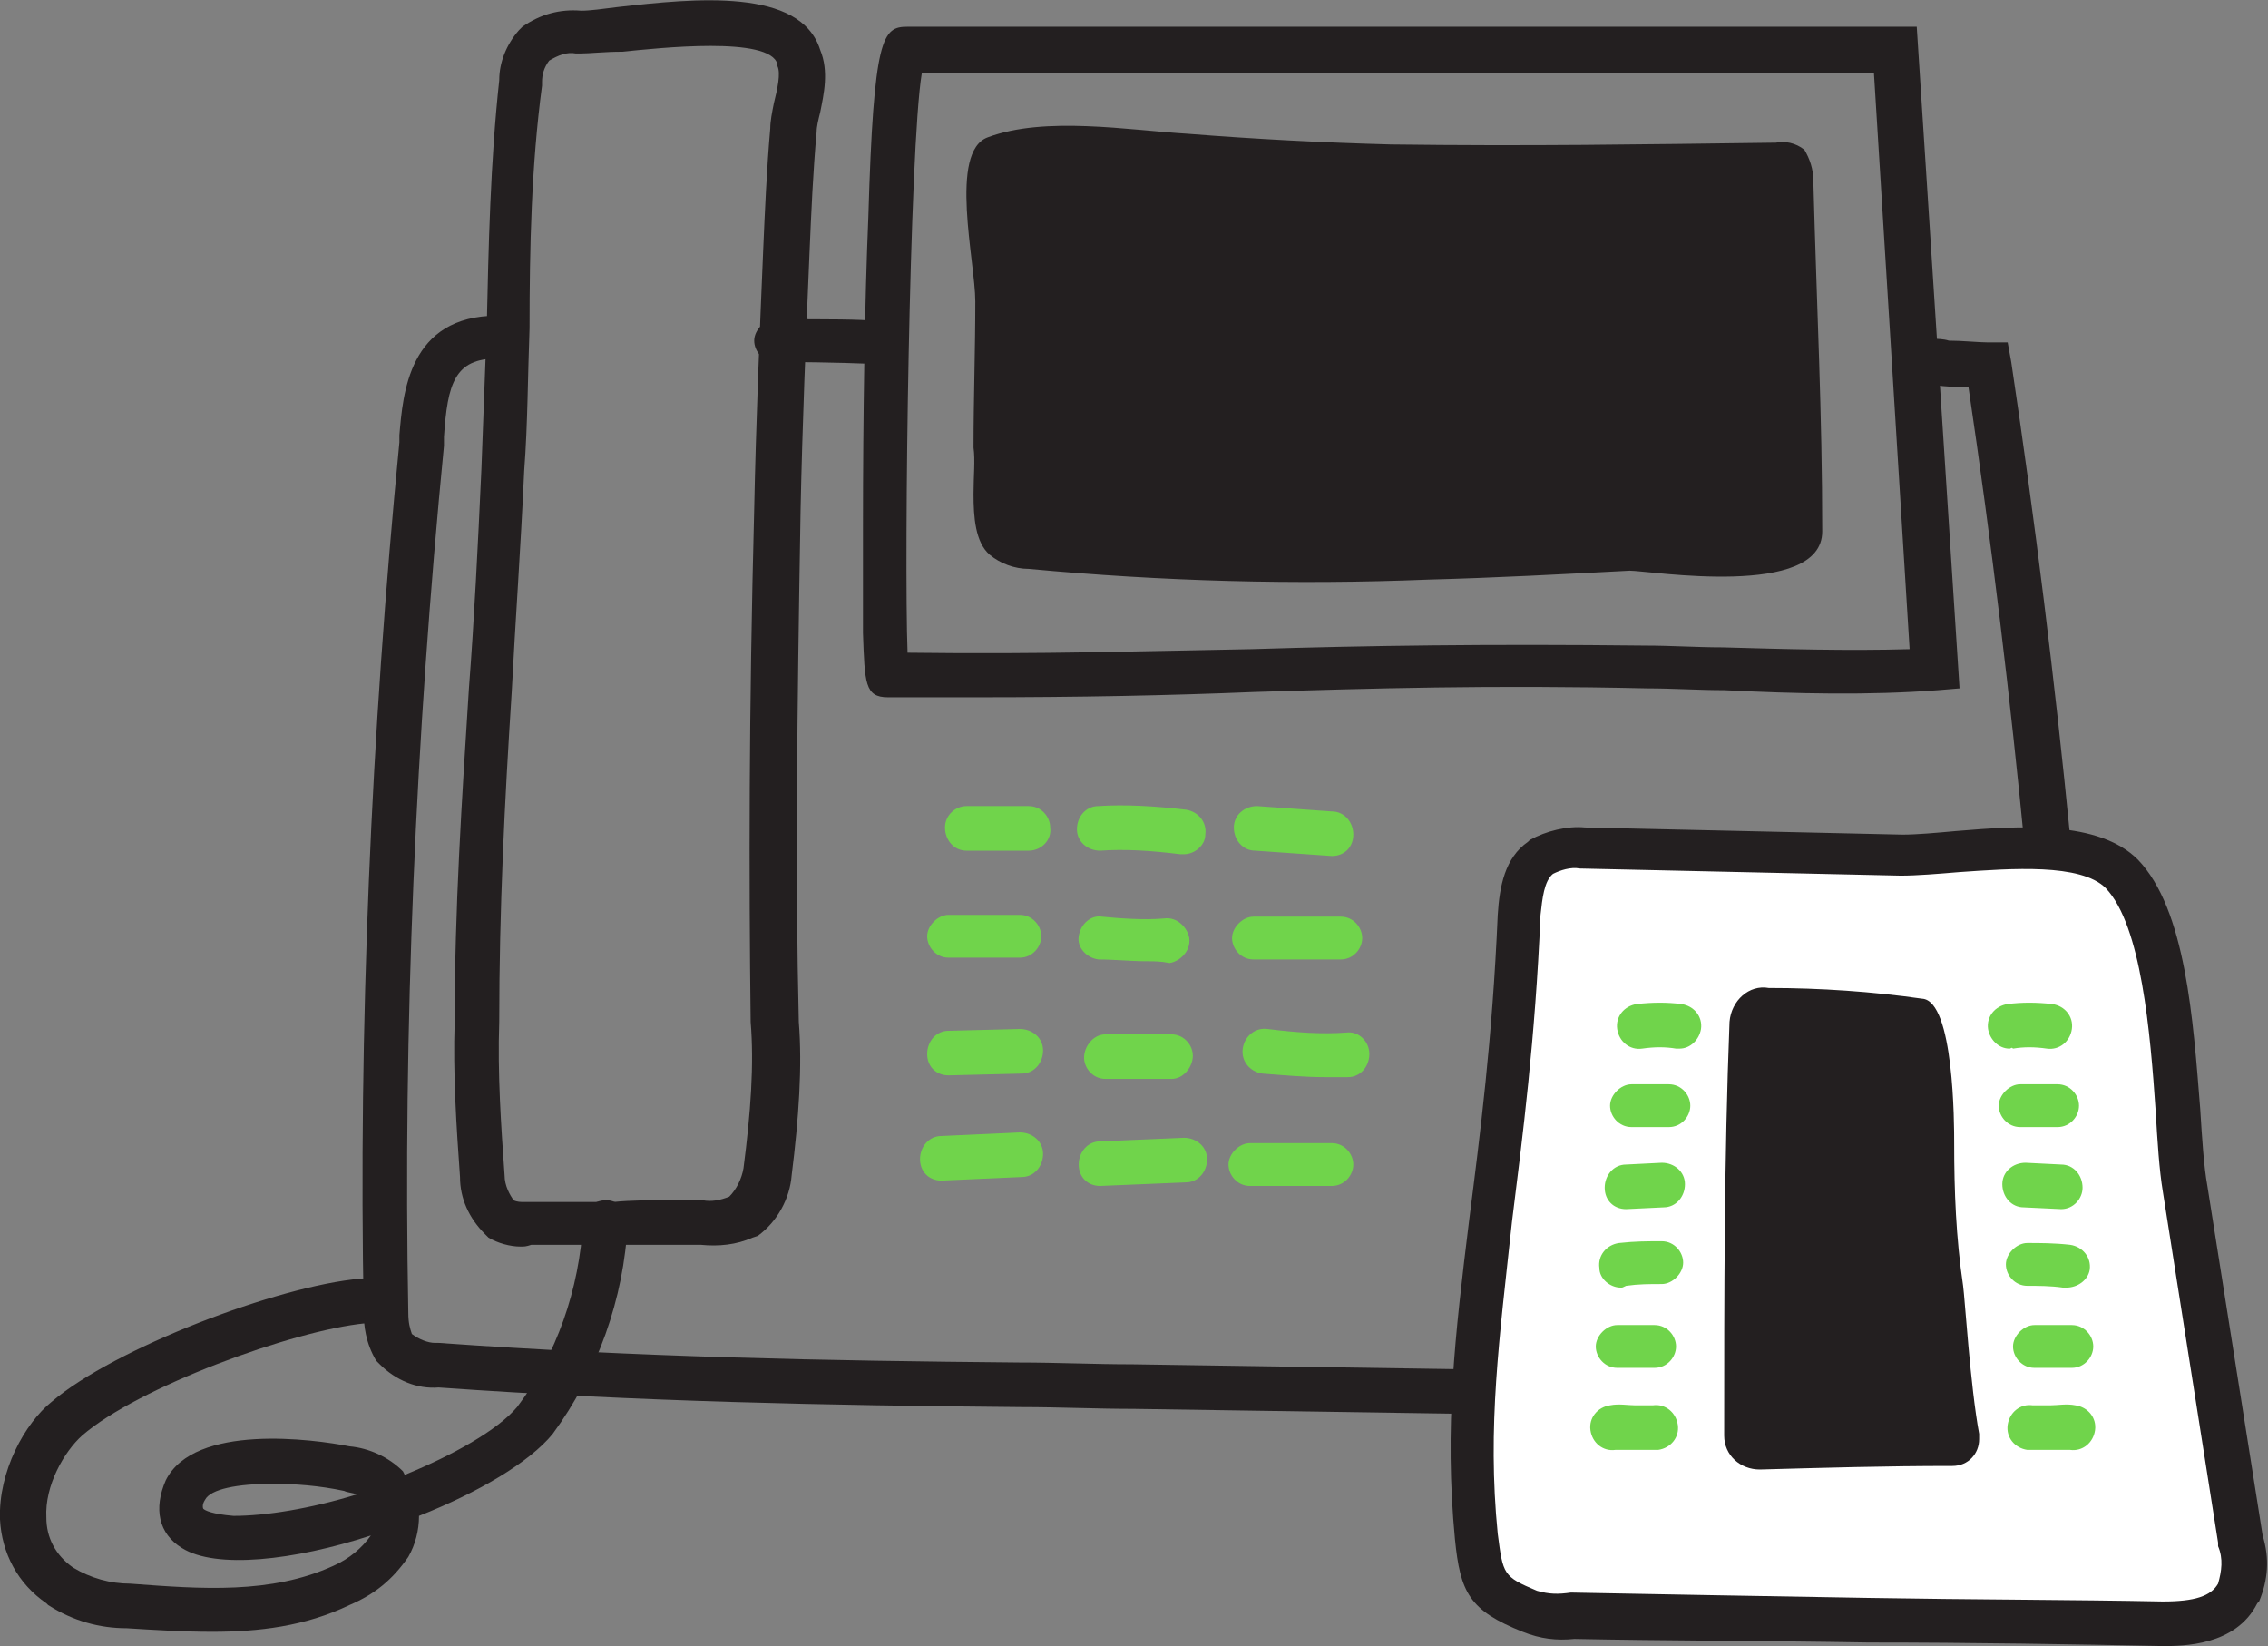
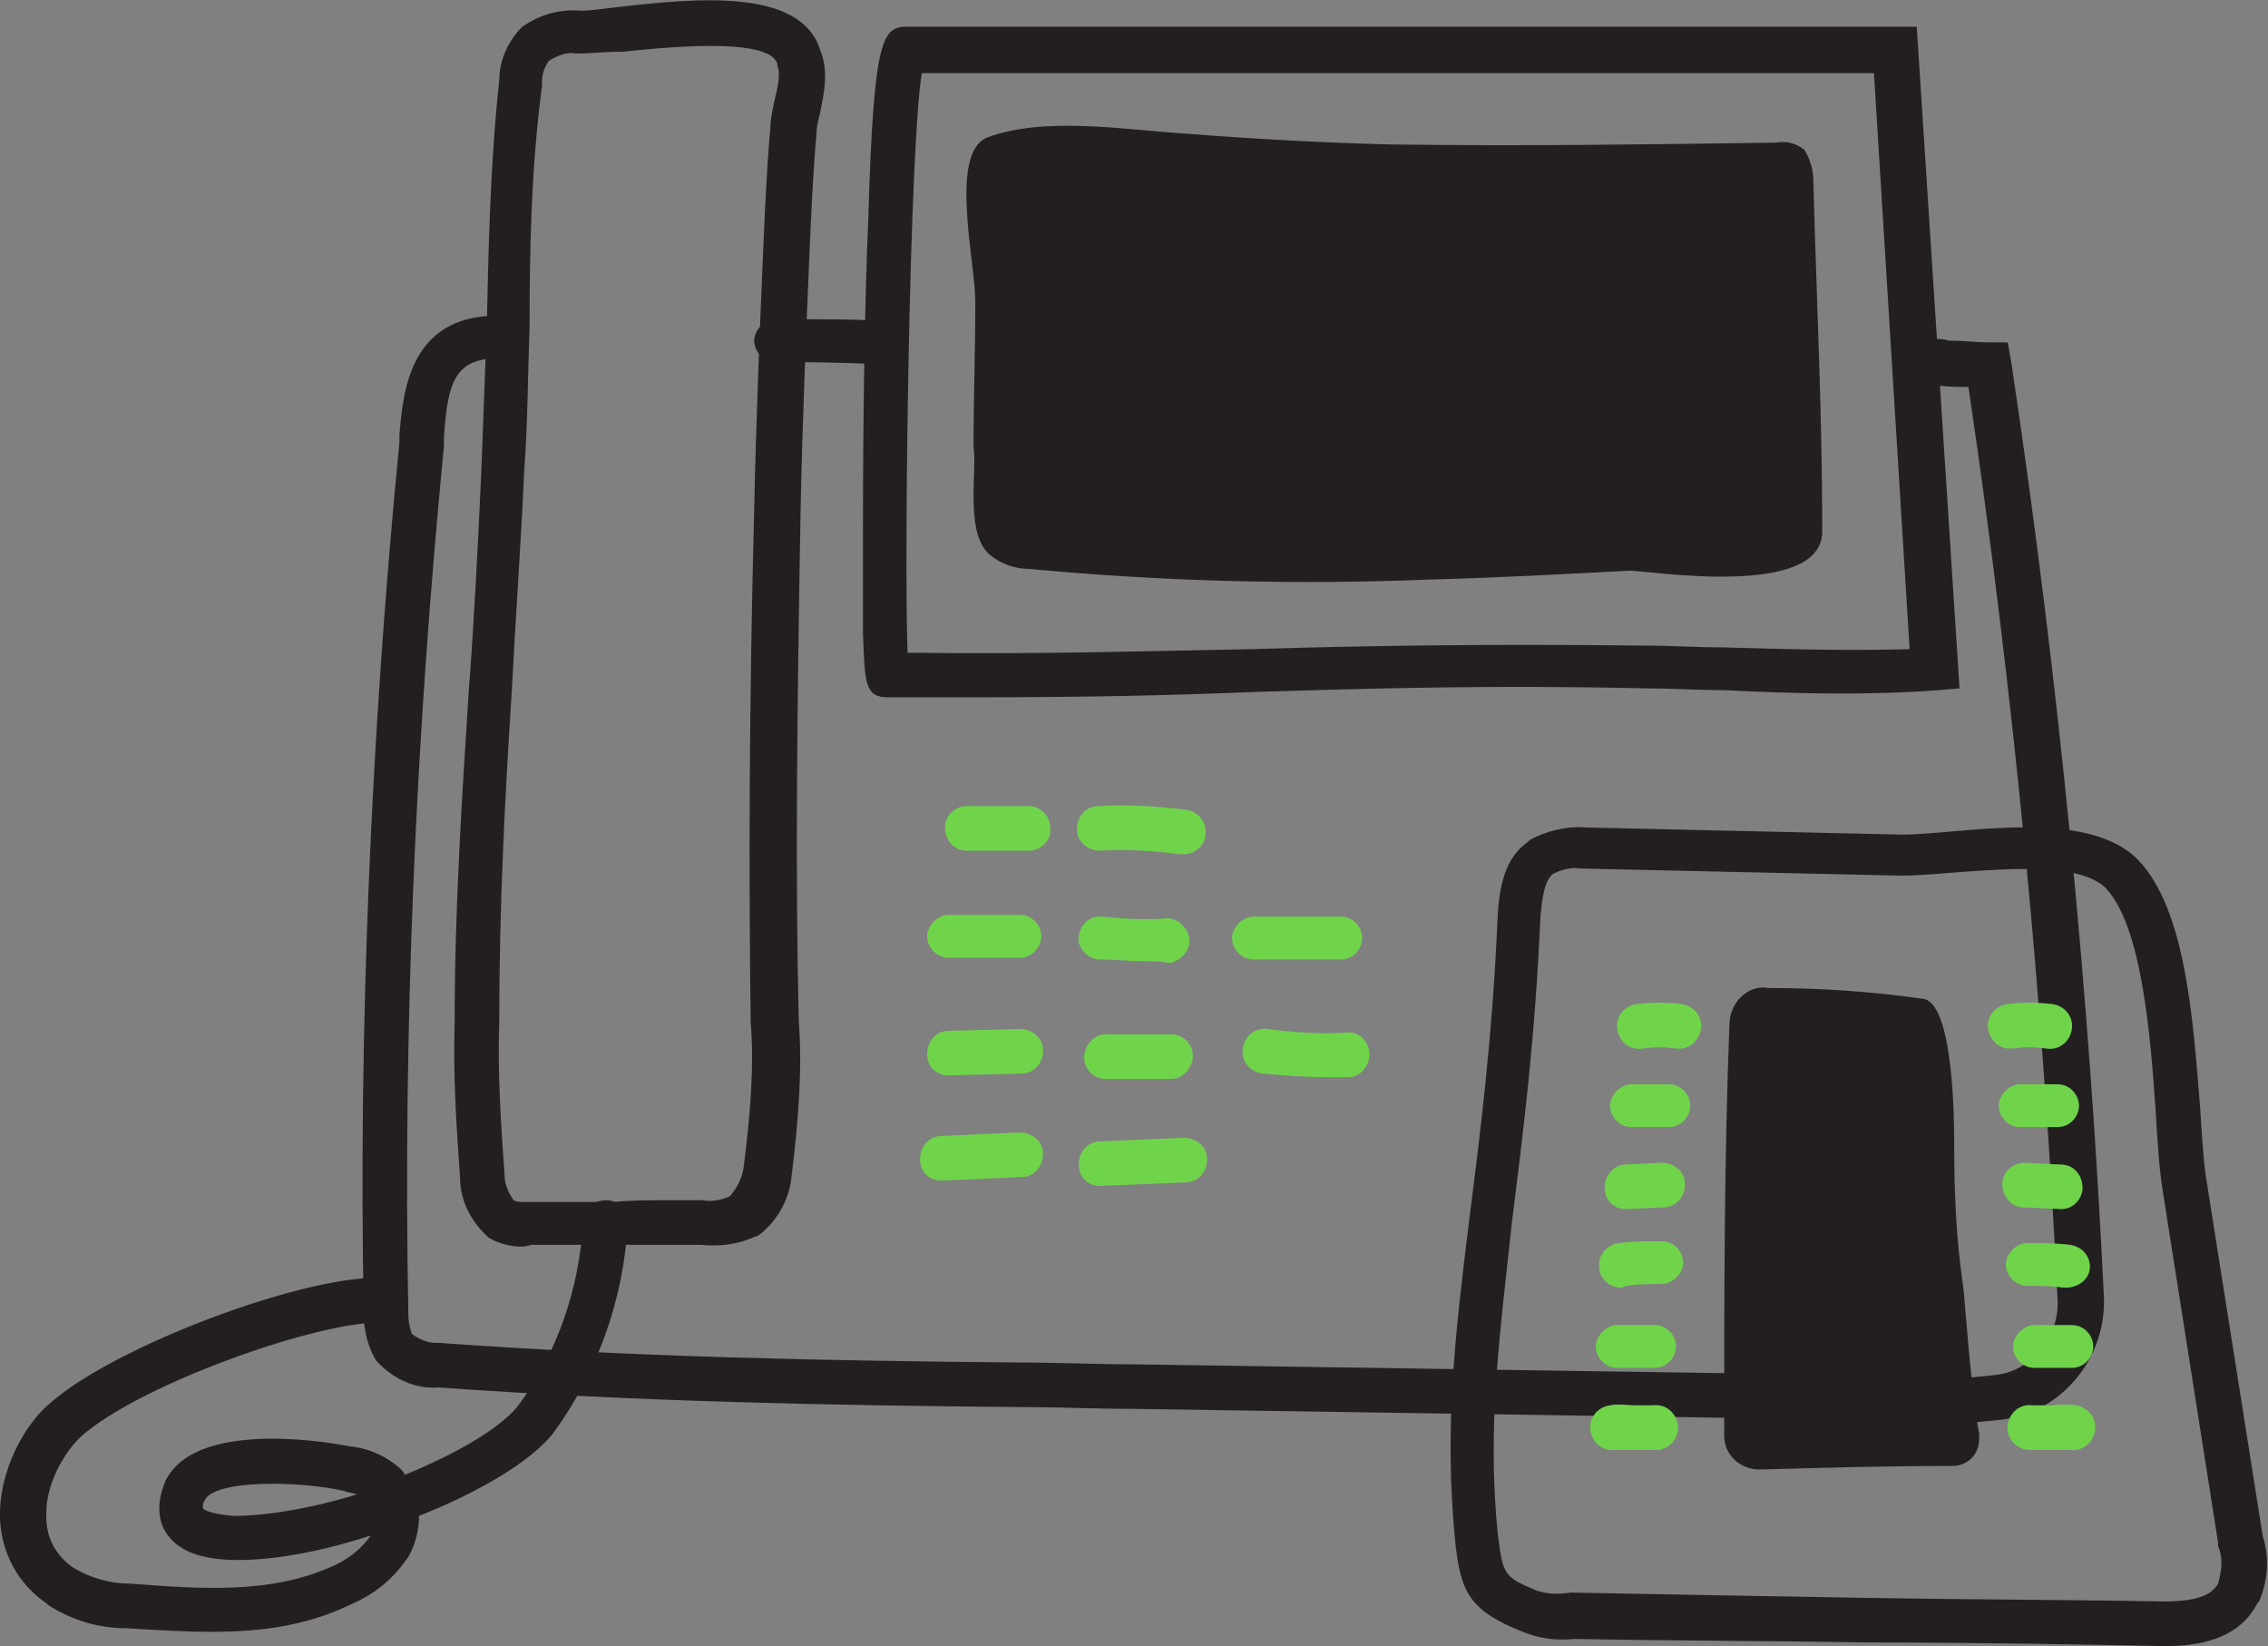
<svg xmlns="http://www.w3.org/2000/svg" id="Layer_1" x="0px" y="0px" viewBox="0 0 127.2 92.3" style="enable-background:new 0 0 127.2 92.3;" xml:space="preserve">
  <rect x="0" y="0" width="127.2" height="92.3" fill="#808080" stroke="none" />
  <style type="text/css">
	.st0{fill:#231F20;}
	.st1{fill:#70D44B;}
	.st2{fill:#FFFFFF;}
</style>
  <title>Goodtel_icon</title>
  <g>
    <path class="st0" d="M54.6,27.7c0,1.3,0.1,2.7,0.9,3.4c0.6,0.5,1.4,0.8,2.2,0.8c7.5,0.7,14.9,0.9,22.4,0.6   c3.8-0.1,7.5-0.3,11.3-0.5c1.1,0,10.8,1.6,10.8-2.2c0-6.7-0.3-12.3-0.5-19.7c0-0.6-0.2-1.2-0.5-1.7c-0.5-0.4-1.1-0.5-1.6-0.4   C91.9,8.1,85.7,8.2,78,8.1C74.2,8,70.4,7.8,66.6,7.5c-3.3-0.2-8-1-11.2,0.2c-2.2,0.8-0.7,7-0.7,9.2c0,2.7-0.1,5.5-0.1,8.2   C54.7,25.8,54.6,26.7,54.6,27.7z" />
  </g>
  <g>
    <path class="st0" d="M54.7,39.1c-1.6,0-3.2,0-4.9,0c-1.3,0-1.3-0.8-1.4-3.6c0-1.5,0-3.6,0-6c0-6.1,0.1-12.6,0.3-17.3   C49,2,49.5,1.5,50.9,1.5h56.6l2.4,37.1l-1.2,0.1c-3.9,0.3-8,0.2-12,0c-1.4,0-2.9-0.1-4.3-0.1c-8.8-0.2-15.5,0-22,0.2   C65.5,39,60.6,39.1,54.7,39.1z M50.9,36.6c7.6,0.1,13.5-0.1,19.3-0.2c6.5-0.2,13.2-0.3,22.1-0.2c1.4,0,2.9,0.1,4.3,0.1   c3.5,0.1,7.1,0.2,10.5,0.1l-2-32.3H51.7C51,8.3,50.7,31.2,50.9,36.6z" />
  </g>
  <g>
    <path class="st0" d="M29.2,69.9c-0.6,0-1.3-0.2-1.8-0.5l-0.2-0.2c-0.9-0.9-1.4-2-1.4-3.2c-0.2-2.8-0.4-5.8-0.3-8.7   c0-6.4,0.4-12.4,0.8-18.7c0.3-3.9,0.5-7.9,0.7-12.3c0.1-2.6,0.2-5.4,0.3-8c0.1-4.5,0.2-9.2,0.7-13.8c0-1,0.4-2,1.1-2.8l0.2-0.2   c1-0.7,2.1-1,3.3-0.9c0.5,0,1.2-0.1,2-0.2C39-0.1,44.9-0.7,46,2.8c0.5,1.2,0.2,2.5,0,3.5c-0.1,0.4-0.2,0.8-0.2,1.1   c-0.2,2.2-0.3,4.5-0.4,6.8c-0.2,4.7-0.4,9.6-0.5,14.4c-0.2,11.6-0.3,20.5-0.1,28.7c0.2,2.5,0,5.4-0.4,8.6c-0.1,1.3-0.8,2.6-1.9,3.4   l-0.3,0.1c-0.9,0.4-1.9,0.5-2.9,0.4c-1.3,0-3,0-4.7,0s-3.4,0-4.8,0C29.5,69.9,29.4,69.9,29.2,69.9z M37.4,67.3c0.7,0,1.4,0,1.9,0   h0.1c0.5,0.1,1,0,1.5-0.2c0.4-0.4,0.7-1,0.8-1.6c0.4-3.1,0.6-5.8,0.4-8.2C42,49,42,40.1,42.3,28.5c0.1-4.8,0.3-9.7,0.5-14.4   c0.1-2.3,0.2-4.6,0.4-6.9c0-0.4,0.1-0.9,0.2-1.4c0.2-0.8,0.4-1.7,0.2-2.1V3.6c-0.4-1.6-6.7-0.9-8.7-0.7c-1,0-1.8,0.1-2.4,0.1h-0.1   h-0.1c-0.5-0.1-1,0.1-1.5,0.4c-0.3,0.4-0.4,0.8-0.4,1.2v0.2c-0.6,4.5-0.7,9.1-0.7,13.6c-0.1,2.6-0.1,5.4-0.3,8   c-0.2,4.4-0.5,8.5-0.7,12.4C28.3,45,28,51,28,57.3c-0.1,2.9,0.1,5.8,0.3,8.6c0,0.6,0.3,1.1,0.5,1.4c0.2,0.1,0.4,0.1,0.6,0.1h0.1   h0.1c1.3,0,3.1,0,4.8,0C35.4,67.3,36.5,67.3,37.4,67.3z" />
  </g>
  <g>
    <path class="st0" d="M11.9,91.5c-1.6,0-3.2-0.1-4.8-0.2l0,0c-1.5,0-3-0.4-4.4-1.3l-0.1-0.1C1,88.8,0.1,87.1,0,85.2   c-0.1-2.7,1.4-5.4,2.9-6.6c3.5-3,12.7-6.5,17.3-6.9c0.7-0.1,1.3,0.4,1.4,1.1s-0.4,1.3-1.1,1.4c-4.1,0.4-12.8,3.6-15.9,6.3   c-1,0.9-2.1,2.8-2,4.6c0,1.1,0.5,2.1,1.5,2.8c1,0.6,2.1,0.9,3.2,0.9c4,0.3,7.9,0.6,11.4-1c0.9-0.4,1.6-1,2.1-1.7   c-4.3,1.4-8.7,1.9-10.6,0.7C8.9,86,8.6,84.6,9.3,83c1.6-3.2,8.3-2.3,10.3-1.9c1.1,0.1,2.2,0.6,3,1.4l0.1,0.2l0,0   c2.7-1.1,5.2-2.5,6.3-3.8c2.2-2.9,3.5-6.6,3.7-10.4c0-0.7,0.6-1.2,1.3-1.2s1.2,0.6,1.2,1.3C35,72.8,33.5,77,31,80.4   c-1.3,1.6-4.2,3.3-7.5,4.6c0,0.8-0.2,1.6-0.6,2.3C22,88.6,21,89.4,19.6,90C17.1,91.2,14.5,91.5,11.9,91.5z M15.3,83.2   c-2,0-3.5,0.3-3.8,0.9c-0.2,0.3-0.1,0.5-0.1,0.5c0.1,0.1,0.5,0.3,1.7,0.4c1.8,0,4.3-0.4,6.9-1.2c-0.2-0.1-0.5-0.1-0.7-0.2   C17.9,83.3,16.5,83.2,15.3,83.2z" />
  </g>
  <g>
    <path class="st0" d="M49,20.4L49,20.4c-0.6,0-1.9-0.1-5.5-0.1c-0.7,0-1.2-0.6-1.2-1.2s0.6-1.2,1.2-1.2c3,0,4.8,0,5.6,0.1   c0.7,0.1,1.2,0.7,1.1,1.4C50.2,19.9,49.6,20.4,49,20.4z" />
  </g>
  <g>
    <path class="st0" d="M107.2,79.9c-2,0-3.9-0.1-5.9-0.2c-1.5-0.1-3-0.1-4.5-0.2L63.6,79c-2.1,0-4.2-0.1-6.3-0.1   c-11-0.1-21.4-0.3-32.7-1.1c-1.2,0.1-2.4-0.4-3.3-1.3l-0.2-0.2c-0.6-1-0.7-2-0.7-2.7c-0.3-15.9,0.4-32.4,2-48.8v-0.4   c0.2-2.3,0.5-6.7,5.5-6.7c0.7,0,1.2,0.6,1.2,1.2s-0.6,1.2-1.2,1.2c-2.4,0-2.8,1.4-3,4.4V25c-1.6,16.4-2.3,32.7-2,48.6   c0,0.6,0.1,0.9,0.2,1.2c0.4,0.3,0.9,0.5,1.3,0.5h0.1h0.1c11.2,0.8,21.6,1,32.6,1.1c2.1,0,4.2,0.1,6.3,0.1L96.9,77   c1.5,0,3,0.1,4.5,0.2c3.6,0.2,7.1,0.3,10.5-0.1c2-0.2,3.6-2.1,3.5-4.2c-0.8-16.4-2.4-33.7-5-51.2c-2.2,0-3.2-0.2-3.2-1.4   c0-0.5,0.3-1.2,1.3-1.3c0.1,0,0.5,0,0.8,0.1c0.7,0,1.7,0.1,2.2,0.1h1.1l0.2,1.1c2.7,18,4.4,35.7,5.2,52.5c0.1,3.4-2.4,6.4-5.7,6.8   C110.6,79.8,108.9,79.9,107.2,79.9z" />
  </g>
  <g>
    <path class="st1" d="M57.7,47.7h-3.5c-0.7,0-1.2-0.6-1.2-1.3s0.6-1.2,1.2-1.2h3.5c0.7,0,1.2,0.6,1.2,1.2   C59,47.1,58.4,47.7,57.7,47.7z" />
  </g>
  <g>
    <path class="st1" d="M66.4,47.9c-0.1,0-0.1,0-0.2,0c-1.6-0.2-3.1-0.3-4.5-0.2c-0.7,0-1.3-0.5-1.3-1.2s0.5-1.3,1.2-1.3   c1.5-0.1,3.2,0,4.9,0.2c0.7,0.1,1.2,0.7,1.1,1.4C67.6,47.4,67,47.9,66.4,47.9z" />
  </g>
  <g>
-     <path class="st1" d="M74.7,48C74.7,48,74.6,48,74.7,48l-4.3-0.3c-0.7,0-1.2-0.6-1.2-1.3s0.6-1.2,1.3-1.2l4.2,0.3   c0.7,0,1.2,0.6,1.2,1.3C75.9,47.5,75.4,48,74.7,48z" />
-   </g>
+     </g>
  <g>
    <path class="st1" d="M57.2,53.7h-4c-0.7,0-1.2-0.6-1.2-1.2s0.6-1.2,1.2-1.2h4c0.7,0,1.2,0.6,1.2,1.2S57.9,53.7,57.2,53.7z" />
  </g>
  <g>
-     <path class="st1" d="M64.3,53.9c-0.9,0-1.8-0.1-2.7-0.1c-0.7-0.1-1.2-0.7-1.1-1.3c0.1-0.7,0.7-1.2,1.3-1.1c1,0.1,2.4,0.2,3.5,0.1   c0.7-0.1,1.3,0.5,1.4,1.1c0.1,0.7-0.5,1.3-1.1,1.4C65.1,53.9,64.7,53.9,64.3,53.9z" />
+     <path class="st1" d="M64.3,53.9c-0.9,0-1.8-0.1-2.7-0.1c-0.7-0.1-1.2-0.7-1.1-1.3c0.1-0.7,0.7-1.2,1.3-1.1c1,0.1,2.4,0.2,3.5,0.1   c0.7-0.1,1.3,0.5,1.4,1.1c0.1,0.7-0.5,1.3-1.1,1.4C65.1,53.9,64.7,53.9,64.3,53.9" />
  </g>
  <g>
    <path class="st1" d="M75.2,53.8h-4.9c-0.7,0-1.2-0.6-1.2-1.2s0.6-1.2,1.2-1.2h4.9c0.7,0,1.2,0.6,1.2,1.2S75.9,53.8,75.2,53.8z" />
  </g>
  <g>
    <path class="st1" d="M53.2,60.3c-0.7,0-1.2-0.5-1.2-1.2s0.5-1.3,1.2-1.3l4-0.1c0.7,0,1.3,0.5,1.3,1.2s-0.5,1.3-1.2,1.3L53.2,60.3   L53.2,60.3z" />
  </g>
  <g>
    <path class="st1" d="M65.7,60.5H62c-0.7,0-1.2-0.6-1.2-1.2S61.3,58,62,58h3.7c0.7,0,1.2,0.6,1.2,1.2S66.4,60.5,65.7,60.5z" />
  </g>
  <g>
    <path class="st1" d="M74.3,60.4c-1.1,0-2.2-0.1-3.5-0.2c-0.7-0.1-1.2-0.7-1.1-1.4s0.7-1.2,1.4-1.1c1.6,0.2,3,0.3,4.4,0.2   c0.7-0.1,1.3,0.5,1.3,1.2s-0.5,1.3-1.2,1.3C75.2,60.4,74.8,60.4,74.3,60.4z" />
  </g>
  <g>
    <path class="st1" d="M52.8,66.2c-0.7,0-1.2-0.5-1.2-1.2s0.5-1.3,1.2-1.3l4.4-0.2c0.7,0,1.3,0.5,1.3,1.2c0,0.7-0.5,1.3-1.2,1.3   L52.8,66.2L52.8,66.2z" />
  </g>
  <g>
    <path class="st1" d="M61.7,66.5c-0.7,0-1.2-0.5-1.2-1.2S61,64,61.7,64l4.7-0.2c0.7,0,1.3,0.5,1.3,1.2s-0.5,1.3-1.2,1.3L61.7,66.5   L61.7,66.5z" />
  </g>
  <g>
-     <path class="st1" d="M74.7,66.5h-4.6c-0.7,0-1.2-0.6-1.2-1.2s0.6-1.2,1.2-1.2h4.6c0.7,0,1.2,0.6,1.2,1.2S75.4,66.5,74.7,66.5z" />
-   </g>
+     </g>
  <g>
-     <path class="st2" d="M88.8,47.6c-0.8-0.1-1.7,0.1-2.4,0.5c-0.9,0.7-1.1,2-1.2,3.2c-0.7,16.4-3.5,24.1-2.4,34.8   c0.3,2.7,0.6,3.2,3,4.2c0.8,0.3,1.6,0.4,2.4,0.3c9.8,0.2,23.2,0.3,33.1,0.5c1.6,0,3.5-0.2,4.3-1.7c0.4-1,0.4-2,0.1-3l-3.1-19.7   c-0.7-4.4-0.4-14.3-3.6-17.6c-2.4-2.5-9.1-1-12.3-1.1L88.8,47.6z" />
    <path class="st0" d="M121.3,92.3c-4.9-0.1-10.7-0.2-16.5-0.2C99,92,93.2,92,88.3,91.9c-1,0.1-1.9,0-2.9-0.4c-3-1.2-3.5-2.2-3.8-5.2   c-0.6-6.3,0-11.4,0.8-17.9c0.6-4.7,1.3-10.1,1.6-17.1c0.1-1.6,0.4-3.2,1.7-4.1l0.1-0.1c0.9-0.5,2.1-0.8,3.1-0.7l17.8,0.4   c0.8,0,1.9-0.1,3-0.2c3.6-0.3,8-0.6,10.2,1.6c2.7,2.8,3.1,9,3.5,14c0.1,1.6,0.2,3.2,0.4,4.3l3.1,19.6c0.4,1.3,0.3,2.5-0.2,3.7   l-0.1,0.1C125.4,92.3,122.4,92.3,121.3,92.3z M88.1,89.3L88.1,89.3c5,0.1,10.9,0.2,16.7,0.3c5.8,0.1,11.5,0.1,16.5,0.2   c1.8,0,2.7-0.3,3.1-1c0.2-0.7,0.3-1.4,0-2.1v-0.2l-3.1-19.7c-0.2-1.2-0.3-2.8-0.4-4.5c-0.3-4.4-0.8-10.4-2.8-12.5   c-1.4-1.4-5.3-1.1-8.2-0.9c-1.2,0.1-2.4,0.2-3.3,0.2l-18-0.4c-0.5-0.1-1.1,0.1-1.5,0.3c-0.5,0.4-0.6,1.4-0.7,2.3   c-0.3,7-1,12.4-1.6,17.2C84.1,75,83.4,80,84,86c0.3,2.3,0.3,2.4,2.2,3.2C86.9,89.4,87.4,89.4,88.1,89.3L88.1,89.3z" />
  </g>
  <g>
    <path class="st0" d="M97,57.3c-0.3,7.7-0.3,15.2-0.3,23.2c0,1.1,0.9,1.9,2,1.9c3.7-0.1,7-0.2,10.8-0.2c0.9,0,1.5-0.7,1.5-1.5   c0-0.1,0-0.2,0-0.3c-0.5-2.7-0.8-7.6-0.9-8.3c-0.4-2.7-0.5-5.3-0.5-8c0-1,0-8-1.8-8.1c-2.8-0.4-5.7-0.6-8.6-0.6   C98.1,55.2,97.1,56.1,97,57.3z" />
  </g>
  <g>
    <path class="st1" d="M94.2,58.8c-0.1,0-0.1,0-0.2,0c-0.6-0.1-1.2-0.1-1.9,0c-0.7,0.1-1.3-0.4-1.4-1.1c-0.1-0.7,0.4-1.3,1.1-1.4   c0.9-0.1,1.7-0.1,2.5,0c0.7,0.1,1.2,0.7,1.1,1.4C95.3,58.3,94.8,58.8,94.2,58.8z" />
  </g>
  <g>
    <path class="st1" d="M93.6,63.2h-2.1c-0.7,0-1.2-0.6-1.2-1.2s0.6-1.2,1.2-1.2h2.1c0.7,0,1.2,0.6,1.2,1.2S94.3,63.2,93.6,63.2z" />
  </g>
  <g>
    <path class="st1" d="M91.2,67.8c-0.7,0-1.2-0.5-1.2-1.2s0.5-1.3,1.2-1.3l2-0.1c0.7,0,1.3,0.5,1.3,1.2s-0.5,1.3-1.2,1.3L91.2,67.8   C91.2,67.7,91.2,67.8,91.2,67.8z" />
  </g>
  <g>
    <path class="st1" d="M90.9,72.2c-0.6,0-1.2-0.5-1.2-1.1c-0.1-0.7,0.4-1.3,1.1-1.4c0.9-0.1,1.6-0.1,2.4-0.1c0.7,0,1.2,0.6,1.2,1.2   S93.8,72,93.2,72c-0.7,0-1.3,0-2,0.1C91,72.2,91,72.2,90.9,72.2z" />
  </g>
  <g>
    <path class="st1" d="M92.8,76.7h-2.1c-0.7,0-1.2-0.6-1.2-1.2s0.6-1.2,1.2-1.2h2.1c0.7,0,1.2,0.6,1.2,1.2S93.5,76.7,92.8,76.7z" />
  </g>
  <g>
    <path class="st1" d="M92.4,81.3c-0.3,0-0.5,0-0.8,0c-0.4,0-0.7,0-1,0c-0.7,0.1-1.3-0.4-1.4-1.1s0.4-1.3,1.1-1.4c0.5-0.1,1,0,1.4,0   s0.7,0,1,0c0.7-0.1,1.3,0.4,1.4,1.1s-0.4,1.3-1.1,1.4C92.8,81.3,92.6,81.3,92.4,81.3z" />
  </g>
  <g>
    <path class="st1" d="M112.7,58.8c-0.6,0-1.1-0.5-1.2-1.1c-0.1-0.7,0.4-1.3,1.1-1.4c0.8-0.1,1.6-0.1,2.5,0c0.7,0.1,1.2,0.7,1.1,1.4   s-0.7,1.2-1.4,1.1c-0.7-0.1-1.3-0.1-1.9,0C112.8,58.7,112.8,58.8,112.7,58.8z" />
  </g>
  <g>
    <path class="st1" d="M115.4,63.2h-2.1c-0.7,0-1.2-0.6-1.2-1.2s0.6-1.2,1.2-1.2h2.1c0.7,0,1.2,0.6,1.2,1.2S116.1,63.2,115.4,63.2z" />
  </g>
  <g>
    <path class="st1" d="M115.6,67.8C115.6,67.8,115.6,67.7,115.6,67.8l-2.1-0.1c-0.7,0-1.2-0.6-1.2-1.3c0-0.7,0.6-1.2,1.3-1.2l2,0.1   c0.7,0,1.2,0.6,1.2,1.3C116.8,67.2,116.3,67.8,115.6,67.8z" />
  </g>
  <g>
    <path class="st1" d="M115.9,72.2c-0.1,0-0.1,0-0.2,0c-0.7-0.1-1.4-0.1-2-0.1c-0.7,0-1.2-0.6-1.2-1.2s0.6-1.2,1.2-1.2   c0.7,0,1.5,0,2.4,0.1c0.7,0.1,1.2,0.7,1.1,1.4C117.1,71.8,116.5,72.2,115.9,72.2z" />
  </g>
  <g>
    <path class="st1" d="M116.2,76.7h-2.1c-0.7,0-1.2-0.6-1.2-1.2s0.6-1.2,1.2-1.2h2.1c0.7,0,1.2,0.6,1.2,1.2S116.9,76.7,116.2,76.7z" />
  </g>
  <g>
    <path class="st1" d="M114.4,81.3c-0.2,0-0.4,0-0.7,0c-0.7-0.1-1.2-0.7-1.1-1.4c0.1-0.7,0.7-1.2,1.4-1.1c0.3,0,0.6,0,1,0   s0.9-0.1,1.4,0c0.7,0.1,1.2,0.7,1.1,1.4c-0.1,0.7-0.7,1.2-1.4,1.1c-0.3,0-0.6,0-1,0C114.9,81.3,114.7,81.3,114.4,81.3z" />
  </g>
</svg>